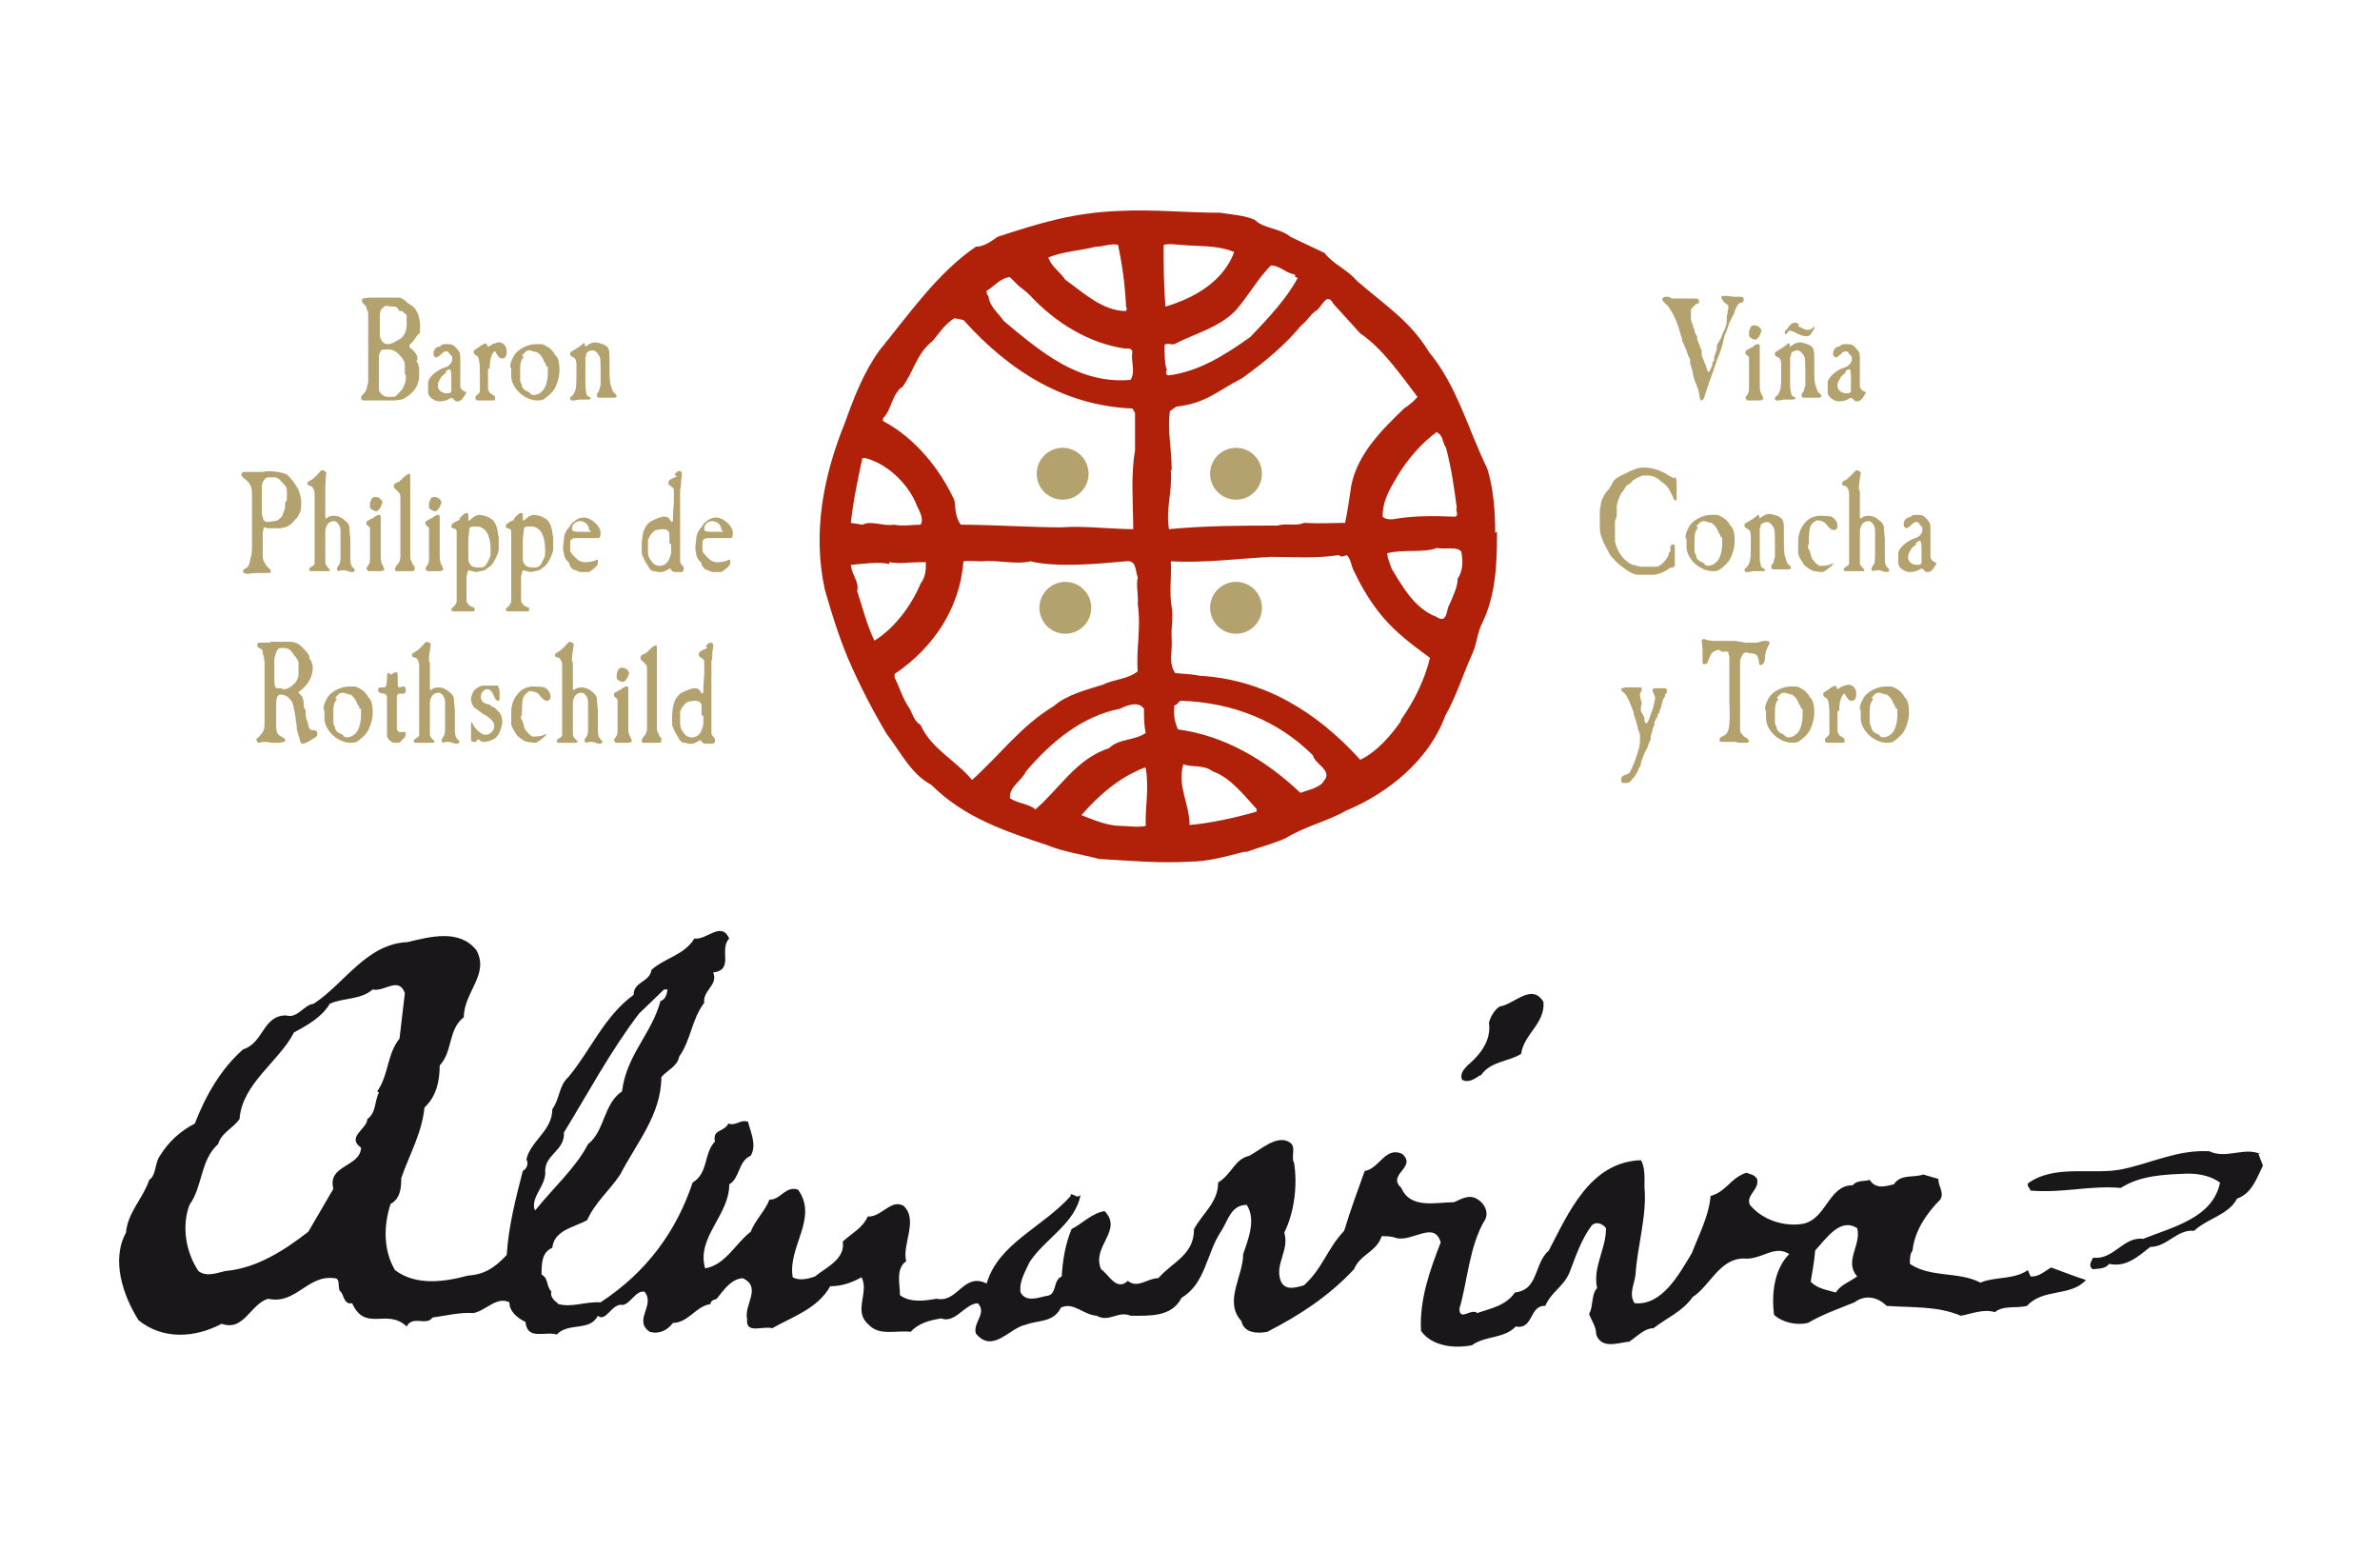
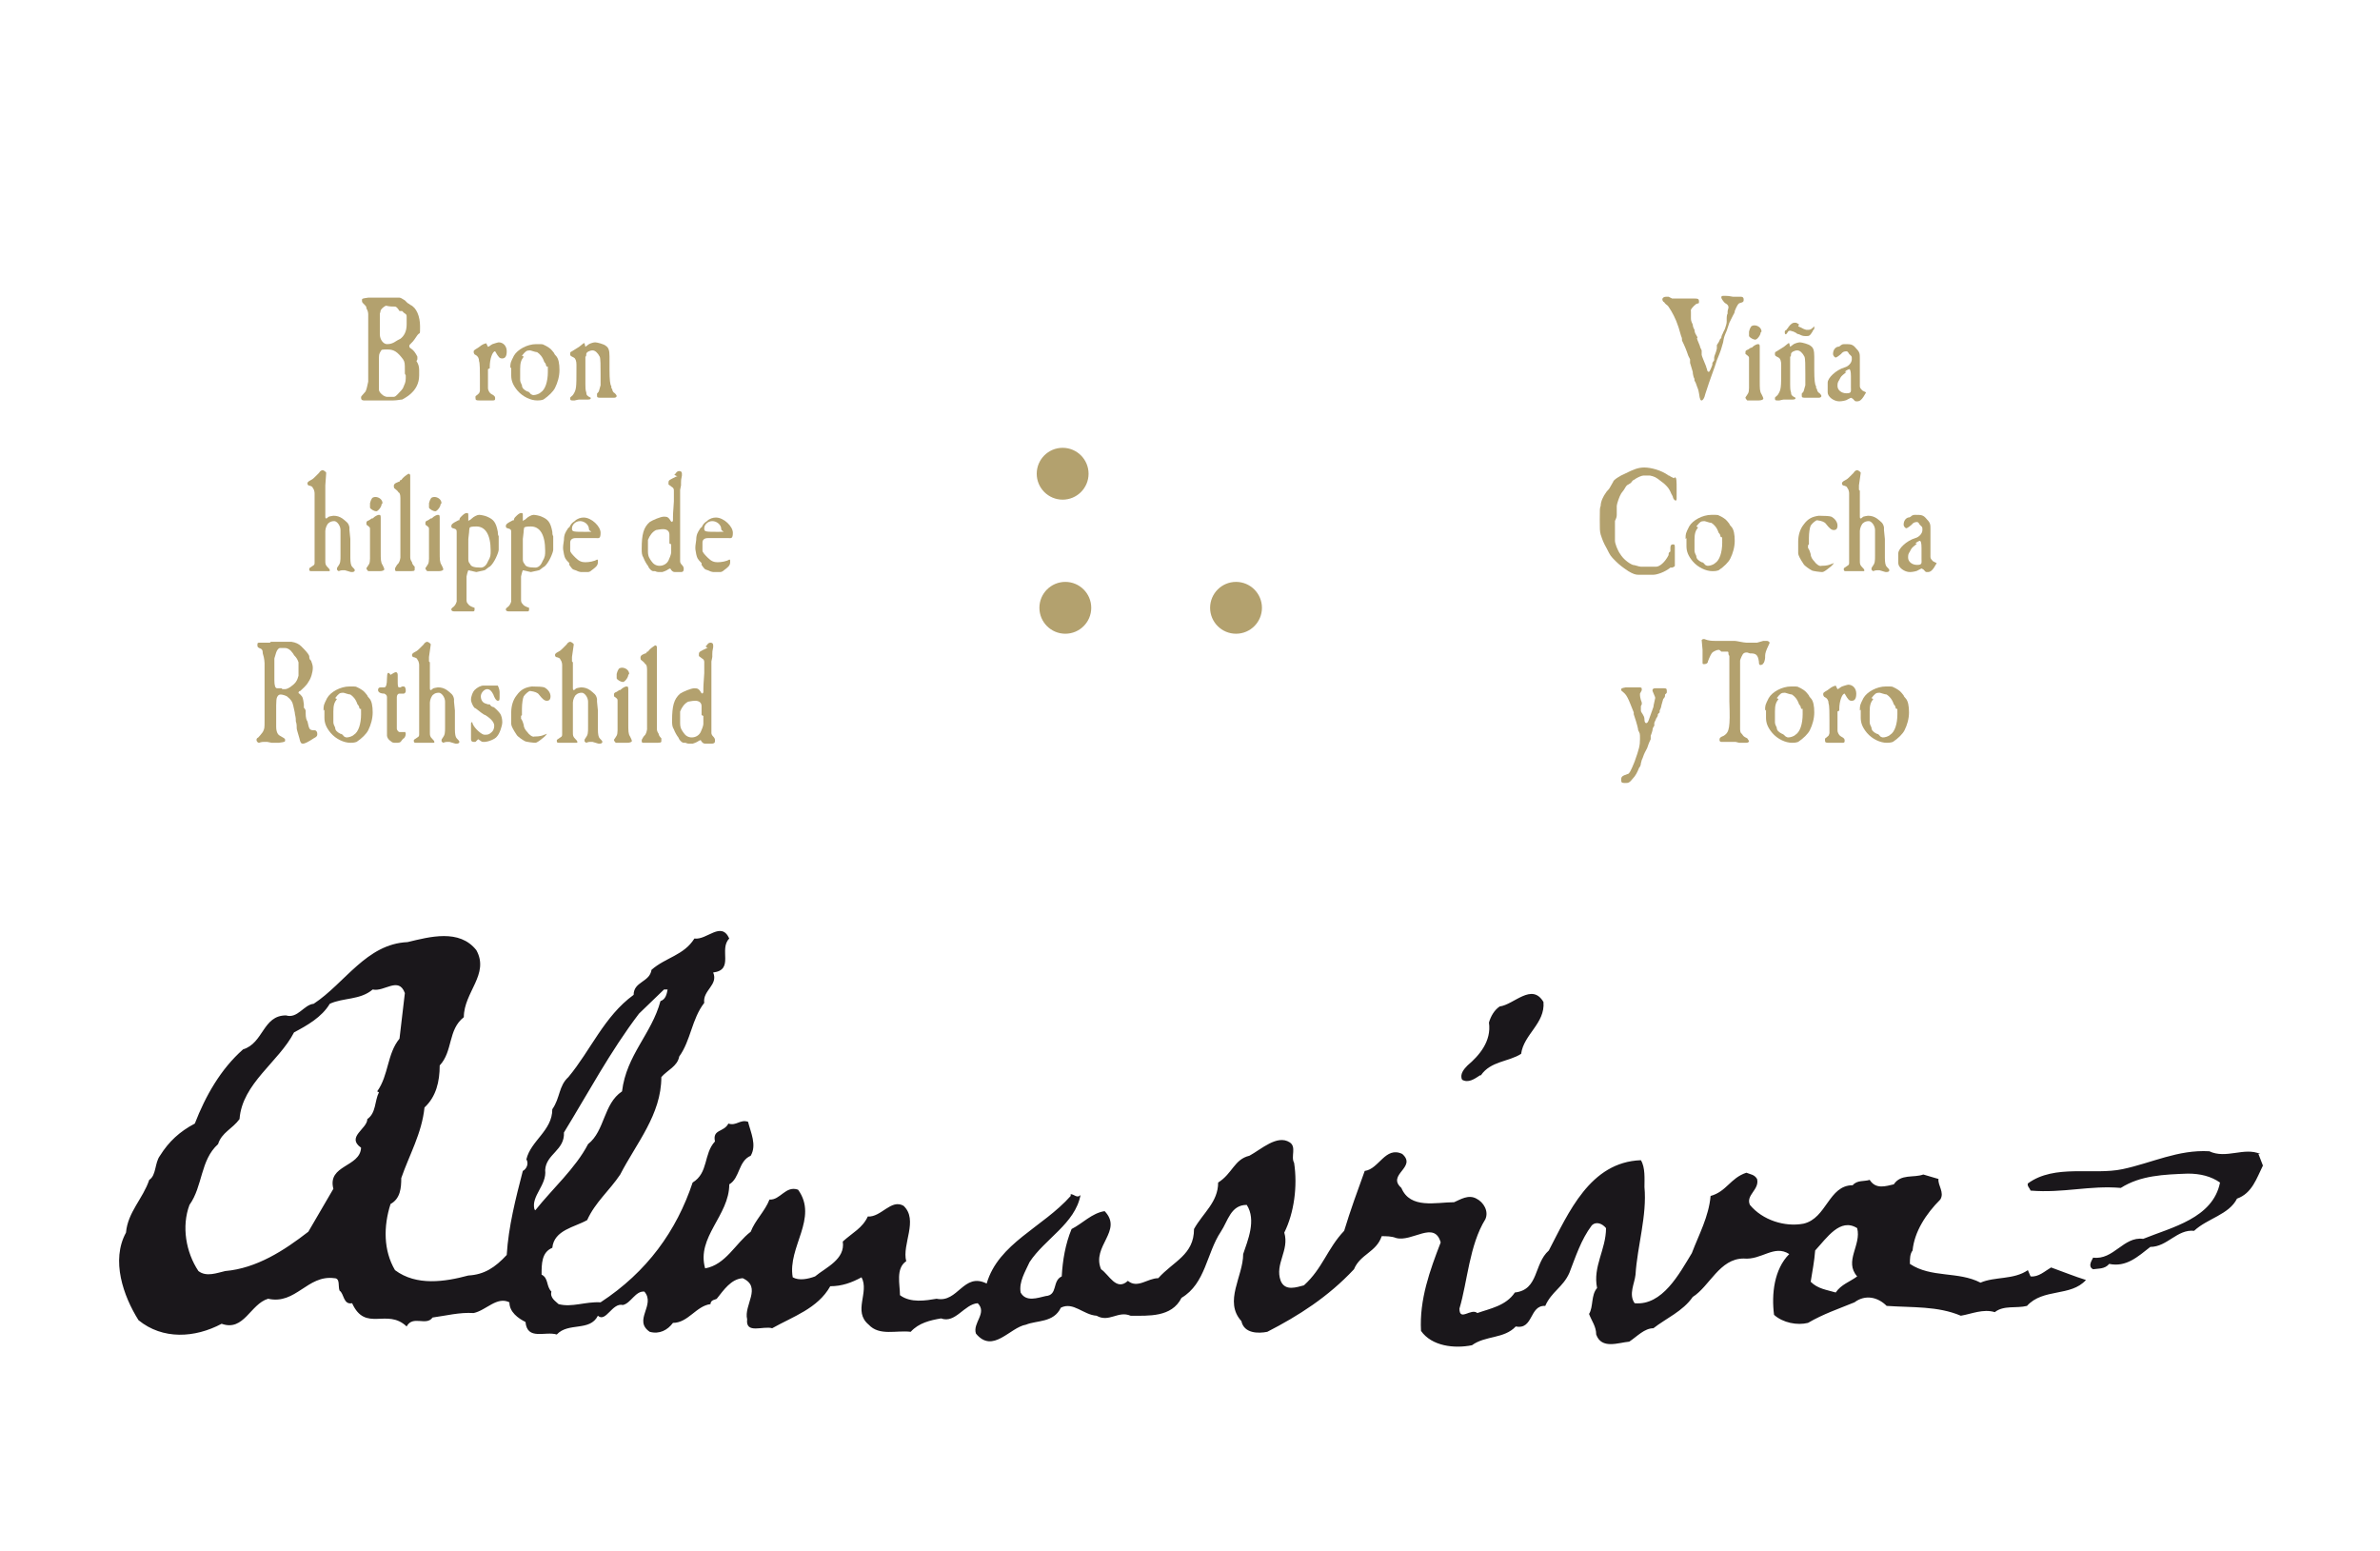
<svg xmlns="http://www.w3.org/2000/svg" version="1.1" viewBox="0 0 266.3 173.5">
  <defs>
    <style>
      .cls-1 {
        fill: #b12009;
      }

      .cls-2 {
        fill: #1a171b;
      }

      .cls-3 {
        fill: #b3a16e;
      }
    </style>
  </defs>
  <g>
    <g id="Capa_1">
      <g>
        <path class="cls-2" d="M226.9,142.1c-1.6,1.1-3.7.7-5.3,1.4-2.5-1.3-5.5-.5-7.9-2.1,0-.6,0-1.1.3-1.5.2-2.1,1.5-4.1,3.1-5.7.5-.8-.3-1.6-.2-2.3l-1.7-.5c-1.1.4-2.5-.1-3.3,1.1-.9.2-2,.6-2.7-.5-.6.2-1.4,0-1.9.6-2.7,0-2.9,3.7-5.5,4.3-2.1.4-4.6-.4-6-2.1-.5-1.1,1.1-1.7.8-2.9-.3-.5-.7-.5-1.2-.7-1.8.6-2.2,2.1-4,2.6-.2,2.3-1.3,4.3-2.1,6.4-1.4,2.3-3.3,5.9-6.4,5.6-.7-1,0-2.2.1-3.2.2-3.2,1.3-6.6,1-9.8,0-.9.1-2.2-.4-3-5.7.2-8.1,5.9-10.3,10.1-1.7,1.5-1.1,4.4-3.8,4.7-1,1.5-2.8,1.8-4.2,2.3-.7-.6-2,1-2-.5.9-3,1.1-7.1,2.9-10,.4-.9-.2-1.9-1-2.3-.9-.5-1.8.1-2.5.4-2,0-4.9.8-5.9-1.6-1.7-1.5,1.8-2.3.1-3.8-1.9-.9-2.6,1.7-4.2,1.9-.8,2.2-1.6,4.4-2.3,6.7-1.9,2-2.4,4.2-4.5,6.1-.8.2-2.1.7-2.6-.5-.7-1.9,1-3.4.4-5.4,1.1-2.2,1.5-5.2,1.1-7.8-.4-.7.3-1.8-.5-2.3-1.4-.9-3.2.8-4.5,1.5-1.7.4-1.9,2-3.5,3,0,2.2-1.7,3.4-2.7,5.2,0,2.9-2.3,3.6-4,5.5-1.2,0-2.3,1.2-3.4.3-1.3,1.2-2.1-.7-3-1.3-1.1-2.6,2.5-4.3.4-6.5-1.4.2-2.5,1.4-3.7,2-.7,1.7-1,3.5-1.1,5.3-1.1.5-.4,2.1-1.8,2.2-.9.2-2.2.7-2.8-.4-.2-1.2.5-2.3,1-3.4,1.7-2.6,5.1-4.3,5.7-7.5-.4.4-.7-.1-1.1-.1v.2c-3.1,3.5-8.1,5.3-9.4,9.8-2.6-1.3-3.2,2.2-5.6,1.7-1.2.2-2.9.5-4.1-.4,0-1.2-.5-3,.7-3.8-.5-1.9,1.4-4.6-.3-6.2-1.4-.8-2.5,1.3-4,1.2-.6,1.3-1.7,1.8-2.8,2.8.3,2-1.9,2.9-3.1,3.9-.8.3-1.8.5-2.5.1-.6-3.4,2.9-6.6.6-9.8-1.4-.5-2,1.2-3.2,1.1-.5,1.3-1.6,2.3-2.1,3.6-1.7,1.3-2.8,3.7-5.1,4.1-1-3.5,2.7-5.9,2.7-9.4,1.2-.7,1-2.6,2.4-3.2.7-1.2,0-2.6-.3-3.8-.9-.3-1.3.5-2.2.2-.5,1-1.8.6-1.5,2-1.3,1.4-.7,3.5-2.5,4.6-1.8,5.4-5.1,10-10.3,13.4-1.7-.1-3.2.6-4.7.2-.3-.3-1-.7-.8-1.4-.6-.6-.3-1.5-1.1-1.9,0-1.2,0-2.5,1.2-3,.2-2,2.5-2.3,3.9-3.1.9-2,2.5-3.3,3.7-5.1,1.8-3.5,4.6-6.7,4.6-10.9.7-.8,1.8-1.2,2-2.3,1.3-1.8,1.4-4.2,2.8-6-.2-1.4,1.6-2,1-3.4,2.4-.3.6-2.6,1.8-3.8-.9-2-2.5.2-3.9,0-1.2,1.9-3.2,2.1-4.8,3.5-.2,1.4-2,1.3-2,2.8-3.3,2.4-4.8,6.2-7.3,9.2-1.1,1-.9,2.3-1.8,3.6,0,2.4-2.4,3.5-2.9,5.6.3.5,0,1.1-.4,1.3-.8,3.1-1.6,6.2-1.8,9.4-1.3,1.4-2.5,2.2-4.3,2.3-2.6.7-5.8,1.2-8.2-.6-1.3-2.2-1.3-4.9-.5-7.4,1.1-.6,1.2-1.8,1.2-2.9.9-2.6,2.3-5,2.6-7.9,1.3-1.2,1.7-2.9,1.7-4.7,1.5-1.6.9-4,2.7-5.4,0-2.8,2.9-4.8,1.4-7.5-1.9-2.4-5.2-1.5-7.7-.9-4.6.2-7,4.6-10.5,6.9-1.1.1-1.8,1.7-3.1,1.3-2.6,0-2.5,3.1-4.8,3.8-2.5,2.2-4.2,5.2-5.4,8.3-1.7.9-2.9,2-3.9,3.6-.6.8-.4,2.2-1.2,2.7-.7,2.1-2.4,3.6-2.6,5.9-1.7,3.1-.3,7.1,1.4,9.8,2.7,2.2,6.3,2,9.3.4,2.5.9,3.2-2.2,5.2-2.8,3.1.7,4.4-2.7,7.4-2.3.7,0,.4.9.6,1.4.5.3.4,1.6,1.4,1.4,1.5,3.3,3.9.5,6.1,2.6.7-1.3,2.2,0,2.9-1,1.5-.2,3-.6,4.6-.5,1.4-.3,2.6-1.9,4-1.2,0,1.1,1,1.8,1.8,2.2.2,2.1,2.2,1,3.5,1.4,1.3-1.4,3.7-.3,4.6-2.1.9.8,1.6-1.5,2.8-1.2.9-.2,1.4-1.6,2.4-1.5,1.3,1.5-1.3,3.2.6,4.5,1.1.3,2-.2,2.6-1,1.7,0,2.6-1.9,4.2-2.1,0-.5.6-.5.7-.6.8-1,1.6-2.2,2.9-2.3,2.2,1,.1,3,.5,4.6-.2,1.7,1.8.7,2.8,1,2.3-1.3,5.1-2.2,6.5-4.7,1.3,0,2.4-.4,3.5-1,.9,1.7-1,3.8.8,5.3,1.2,1.3,3.1.6,4.7.8.9-1,2.2-1.3,3.4-1.5,1.6.6,2.6-1.6,4.1-1.7,1.1,1.1-.6,2.2-.2,3.4,1.9,2.3,3.8-.7,5.6-1,1.2-.5,3.1-.2,3.9-1.9,1.4-.7,2.5.8,4,.9,1.4.8,2.4-.6,3.8,0,2,0,4.6.2,5.7-2,2.7-1.6,2.8-5,4.4-7.4.8-1.2,1.1-3,2.9-3,1.1,1.7.1,4-.4,5.5,0,2.5-2.2,5.3-.2,7.5.3,1.4,1.9,1.4,2.9,1.2,3.5-1.8,6.8-3.9,9.7-7,.7-1.7,2.5-1.9,3.1-3.7.5,0,1.1,0,1.6.2,1.8.5,4.3-2,5,.5-1.2,3.1-2.4,6.4-2.2,9.9,1.2,1.7,3.7,2,5.7,1.6,1.5-1.1,3.6-.7,4.9-2.1,2,.4,1.5-2.4,3.3-2.3.7-1.6,2-2.1,2.7-3.7.7-1.8,1.3-3.7,2.5-5.3.5-.5,1.2-.2,1.6.3,0,2.4-1.5,4.3-1,6.7-.7.8-.4,2.1-.9,2.9.3.8.8,1.4.8,2.3.6,1.7,2.5.9,3.7.8.9-.6,1.7-1.5,2.7-1.5,1.4-1.1,3.3-1.9,4.4-3.5,1.9-1.2,3-4.3,5.7-4.3,2,.2,3.4-1.6,5.1-.5-1.7,1.7-2,4.5-1.7,6.8,1,.9,2.6,1.2,3.8.9,1.7-1,3.5-1.6,5.2-2.3,1.2-.9,2.6-.6,3.6.4,2.9.2,5.7,0,8.3,1.1,1.2-.2,2.5-.8,3.8-.4,1-.8,2.4-.4,3.6-.7,1.8-2,4.9-1,6.6-2.9-1.3-.4-2.5-.9-3.9-1.4-.7.4-1.4,1.1-2.3,1M42.4,122.2c-.5,1-.3,2.3-1.3,3,0,1.1-2.4,2-.7,3.2-.1,2.2-3.8,1.9-3.1,4.6l-2.8,4.8c-2.7,2.1-5.8,4.1-9.3,4.4-.9.2-2.1.7-3,0-1.4-2.1-1.9-5-1-7.4,1.5-2.1,1.2-5,3.2-6.8.4-1.3,1.6-1.7,2.4-2.8.3-4,4.4-6.4,6.1-9.7,1.5-.8,3.1-1.7,4-3.2,1.5-.7,3.4-.4,4.8-1.6,1.3.3,2.9-1.5,3.6.4l-.6,5.1c-1.4,1.7-1.2,4.1-2.5,5.9M59.8,135.3c-.4-1.5,1.4-2.7,1.2-4.4.1-1.8,2.2-2.2,2.1-4.2,2.7-4.4,5.2-9.1,8.4-13.3l2.8-2.7h.4c-.1.5-.2,1.1-.8,1.3-1,3.7-3.8,6-4.3,10.1-2.1,1.4-1.9,4.4-3.8,5.9-1.4,2.7-4,5-5.9,7.4M207.8,142.8c-.8.6-1.8.9-2.4,1.8-1-.3-2-.4-2.8-1.2.2-1.3.4-2.2.5-3.5,1.3-1.4,2.8-3.7,4.7-2.5.5,1.9-1.5,3.7,0,5.4ZM165.7,120.3c1.1-1.6,3.1-1.5,4.5-2.4.3-2.2,2.7-3.4,2.5-5.8-1.3-2.2-3.3.3-4.9.5-.6.4-1,1.1-1.2,1.8.3,2.1-1.1,3.7-2.4,4.8-.4.4-.9,1-.6,1.6.7.4,1.4-.1,2-.5ZM252.9,129.1c-1.8-.8-3.8.6-5.7-.3-3.5-.2-6.4,1.3-9.7,2-3.3.7-7.6-.6-10.6,1.6-.1.3.2.5.3.8,3.7.3,6.6-.6,10.1-.3,2.2-1.4,4.8-1.5,7.5-1.6,1.4,0,2.6.3,3.6,1-.8,4-5.4,5-8.6,6.3-2.2-.3-3.3,2.4-5.6,2.1-.2.4-.6,1,0,1.3.6-.1,1.3,0,1.8-.6,1.9.4,3.2-.8,4.6-1.9,1.9,0,3-2,4.9-1.8,1.5-1.4,3.9-1.8,4.8-3.6,1.7-.6,2.2-2.3,2.9-3.7l-.5-1.3Z" />
        <g>
-           <path class="cls-1" d="M167.3,59.6c0-2.4-.2-5-.9-7.2-2.1-4.3-3.4-9.3-6.5-13-2.1-3.5-5-5.3-8.1-8-1.1-1.3-2.6-1.8-3.6-3.1l-3.8-1.8c-1.2-1-3-.9-4-1.9-1.1-.5-2.6-.6-3.9-.8-3.8,0-7.5-.4-11.3-.2-5.1.2-8.7,1.3-13.6,2.9-.7.5-1.5,1.1-2.4,1.1-4.3,2.9-7.6,7.7-10.8,11.6-1.8,2.5-2.9,5.4-3.9,8.2-2.4,5.9-3.6,12.3-2.2,18.6.8,2.8,1.6,5.3,2.6,7.7,1.3,3,2.7,5.7,4.3,8.4,1.5,1.9,2.7,4.5,5,5.7,3.7,3.7,8.3,5.2,13.1,6.8,1.7.7,3.8,1,5.7,1.5,3.5.2,6.7.5,10.1.3,2.1,0,4.1-.6,6.1-1.1h.3c1.4-.5,2.9-.9,4.3-1.5,2.3-1.4,4.7-1.9,6.8-3.1,4.8-2,9.3-5.7,11.1-10.6,1.3-2.3,2-4.7,3.1-7.1.5-1.2.5-2.3,1.1-3.4,1.5-3.2,1.6-6.6,1.6-10.1M160.8,48.4c.7.3.6,1.2,1,1.7.6,2.3.9,4.4,1.2,6.7-.2.2.4,1.1-.4,1-2.2-.1-4.6-.1-6.8.3-.4,0-.8,0-1.1-.3,0-1.8.8-3.1,1.7-4.6,1-1.7,2.7-3.7,4.4-4.9M122.7,27.6c.7,0,1.7-.4,2.4-.2.5,2.4.8,4.6.9,7,.2.1,0,.2,0,.4-2.6,0-4.7-2-6.8-3.5-.6-.9-1.6-1.5-1.9-2.5,1.8-.7,3.3-.7,5.3-1.2M110.3,32.6c.9-.5,1.6-1.5,2.7-1.6l1,1c.4.3.8.6,1.3,1.1,2.8,3,6.5,5.3,10.6,5.9.2,0,.8-.1.8.4-.2,1.1.4,2.1-.2,3.1-5.8.5-10-3.1-14.2-6.6-.6-.9-1.6-1.6-1.7-2.8-.2-.1-.2-.3-.2-.5M100.9,43.4c1.4-1.9,1.6-3.8,3.5-5.3.8-1,1.4-1.9,2.4-2.5l1,.2c5.2,5.8,11.4,9.6,18.9,9.9l.3.5v4.2c-.5,2.8-.2,6-.2,8.8-2.5,0-5.5-.4-8.1-.2-3.1,0-7.8-.3-11.2-.3-.6-.8-.6-1.8-.7-2.7-1.6-3.5-4.4-7-8-8.9v-.3c1-1,.9-2.5,2.1-3.5M96.6,51.3c.2-.1.2-.1.4,0,2.5.7,4.8,3.1,5.6,5.3.3.6.8,1.5.4,2.1-1,0-1.8.2-3,0-1.2.2-2.5-.5-3.5,0l-1.3-.2c.3-2.7.8-4.9,1.3-7.3M97.9,71.8c-.9-1.8-1.4-3.9-2-5.7.3-.9-.6-1.8-.7-2.9,1.3-.1,3-.4,4.3-.1v-.2c1.4.2,2.1,0,3.4,0h.7c0,.8,0,1.6-.6,2.4h0c-1,2.4-2.9,5-5.2,6.4M108.8,87.3c-1.8-2.2-4.6-3.5-5.8-6.2-.7-.4-.9-1.2-1.2-1.8-.8-1.1-1.1-2.3-1.7-3.5v-.4c4.3-2.9,7.3-7.3,7.7-12.6.6-.1,1.4,0,2.1,0,1.5-.2,3.7.4,5.4,0,2.9.7,7.4.3,10.6,0,1.3-.2,1.1,1,1.4,1.8-.2,1,.1,2,0,3,.4,2.6-.2,5.1,0,7.5-1.1.9-2.7.9-3.9,1.5-1.9.6-4,1.1-5.5,2.4-3.8,2.3-6,5.5-9.3,8.4M115.8,90.5c-.8-.6-1.9-.6-2.8-1.2-.1-1.3,1.3-1.9,1.8-3,2.8-3.3,6.3-6.2,10.5-7,.8-.4,2.1-.9,2.7,0,0,.9,0,1.9.2,2.7-1.3.9-3,.6-4.1,1.7-3.7,1.2-5.5,4.5-8.3,6.9M128.2,92.4c-.9.2-2,0-2.8,0-1.5,0-3.1-.7-4.4-1.2,1.9-2.2,4.2-4.2,7-5.3h.2c.4,2.5-.1,4.4,0,6.6M130.2,27.4c.8-.2,1.4,0,2,0,2.1.2,4,0,5.9.8-1.2,3.2-4.3,5.1-7.7,6.1-.2-2.6-.2-4.6-.2-7M130.5,41.3c-.2-.9-.2-1.8-.2-2.7.3-.3.7,0,1.1-.1,2.3-1.2,4.9-1.8,6.8-3.7,1.5-1.7,2.5-3.6,4-5.1,1,0,1.6.8,2.6,1l.2.2c0,0-.1,0-.2,0l.4.2c-1.3,2.4-3.3,4.5-5.3,6.6-2.8,2-5.8,3.9-9.2,4.3-.5-.2,0-.6-.2-.9M131.1,52.6c0-2.5-.5-4.4-.2-6.6l.7-.5c3.4-.4,4.5-1.7,7.4-3.2,2.5-1.8,4.8-3.7,6.6-5.9.7-.5.9-1.1,1.6-1.6.7-.3,1.2-2.3,2-.8l3,3.3c2.5,1.7,4.5,4.6,6.4,7.1-.4.5-.9.9-1.5,1.3-2.5,2.4-5.2,5.1-5.9,8.6-.2,1.2-.4,2.9-.7,4.2-1.3,0-2.8.1-4.6,0-.9.4-2.1,0-2.9.3-3.9,0-7.9,0-12.2.4-.4-2.2.4-4.2.2-6.6M140.6,90.8c-2.4.7-5.2,1.3-7.5,1.5,0-2.4-1.4-4.3-.7-6.8,1.1.4,2.2,0,3.3.8,2,.7,3.5,2.7,4.9,4.2v.2M148.1,87.4c-.2.4-.7.6-1.1.8l-1.5.5c-3.9-3.7-8.5-6.4-13.7-7.1-.4-.9-.5-1.7-.4-2.7.4,0,.4-.5.8-.5,5.7.2,10.8,2.2,14.7,6.1.2,1,2.3,1.7,1.2,2.9M156.8,80.6c-1.1,1.6-2.7,3.5-4.6,4.4-4.9-5.4-10.8-9-18-9.4-.9-.2-1.8-.2-2.7-.3-.8-1.1-.3-2.4-.4-3.8-.1-1.2.2-2.4,0-3.6-.3-1.8,0-3.1-.1-5.1,3.7.2,7.5-.3,11.2-.5,2.4,0,5.1.2,7.6-.2.3.3.6.1.9,0,.5.5.5,1.4.9,2,.8,1.7,1.9,3.5,3.1,4.9,1.5,1.8,3.4,3.2,5.3,4.6-.6,2.5-1.8,4.9-3.3,7M163.1,64.7c0,1-.5,1.9-.9,2.9-.4.5-.2,2.3-1.5,1.4-2.4-.9-3.8-3.4-5-5.4-.2-.6-.4-1-.5-1.7,1.9-.5,4,0,5.6-.6.8.2,2.2-.2,2.7.4.2,1,.2,2-.3,2.9Z" />
          <path class="cls-3" d="M116,53c0-1.6,1.3-2.9,2.9-2.9s2.9,1.3,2.9,2.9-1.3,2.9-2.9,2.9-2.9-1.3-2.9-2.9Z" />
-           <path class="cls-3" d="M135.4,53c0-1.6,1.3-2.9,2.9-2.9s2.9,1.3,2.9,2.9-1.3,2.9-2.9,2.9-2.9-1.3-2.9-2.9Z" />
          <path class="cls-3" d="M116.3,68c0-1.6,1.3-2.9,2.9-2.9s2.9,1.3,2.9,2.9-1.3,2.9-2.9,2.9-2.9-1.3-2.9-2.9Z" />
          <path class="cls-3" d="M135.4,68c0-1.6,1.3-2.9,2.9-2.9s2.9,1.3,2.9,2.9-1.3,2.9-2.9,2.9-2.9-1.3-2.9-2.9Z" />
          <g>
            <path class="cls-3" d="M46.6,40.4c.2.3.3.6.3,1v.6c0,.9-.4,1.6-1,2.1-.2.2-.7.5-.9.6-.2,0-.6.1-1,.1h-1.8s-.4,0-.4,0h-.2s-.2,0-.2,0c0,0-.1,0-.2,0-.2,0-.4,0-.5,0-.2,0-.3-.1-.3-.3s0-.1.5-.7c.1-.2.2-.6.3-1.1,0-1.3,0-2.2,0-5.5v-.4c0,0,0-.1,0-.1q0-.6,0-.7c0,0,0-.7,0-.8,0-.1,0-.4-.2-.7,0-.2,0-.2-.4-.6-.1-.1-.1-.2-.1-.3,0-.2,0-.2.7-.3h.4c0,0,.1,0,.2,0,.3,0,.5,0,.6,0,.3,0,.7,0,1.2,0s.8,0,1.1,0c.1,0,.3.1.6.3t.3.3c0,0,.2.1.3.2.7.3,1.1,1.3,1.1,2.4s0,.6-.3,1q-.4.6-.5.7c-.4.4-.4.4-.4.5s0,.2.2.3c.3.2.5.5.7.9v.3ZM45.3,41.8c0-.2,0-.3,0-.4,0-.7,0-.9-.2-1.2-.6-.8-1-1.1-1.7-1.1s-.7,0-.8.2c-.2.3-.2.4-.2,1v.8s0,.2,0,.2v.2c0,0,0,.1,0,.2v1.8c0,.2,0,.3.3.6.2.2.5.3.6.3.2,0,.4,0,.6,0,.3,0,.3,0,.6-.3q.5-.5.6-.7c.2-.5.3-.6.3-1.1v-.3ZM44.7,34.8h0q-.3-.5-.5-.5c-.3,0-.6,0-1-.1-.1,0-.5.3-.6.5,0,.1-.1.4-.1.4,0,.3,0,.5,0,.8,0,0,0,0,0,.1,0,.3,0,.4,0,.9q0,.5,0,.5c0,.6.4,1.1.8,1.1s.6-.1.8-.2c.3-.2.5-.3.7-.4.4-.3.7-.8.7-1.6s0-.4,0-.8c0-.3,0-.3-.3-.5l-.2-.2Z" />
-             <path class="cls-3" d="M51.5,42.3c0,.6,0,.9,0,.9,0,.2.1.3.3.5q0,0,.4.2s0,0,0,0,0,0-.3.5c-.2.3-.4.5-.7.5s-.2,0-.5-.3c0,0-.2-.1-.2-.1s0,0-.4.2c-.1.1-.6.2-.9.2-.6,0-1.3-.5-1.3-1v-.2c0-.2,0-.3,0-.3s0,0,0-.1v-.5c0-.5.9-1.4,1.9-1.7.4-.1.8-.5.8-.9s0-.3-.3-.6c-.1-.2-.2-.3-.3-.3q-.4,0-.6.3c-.1.1-.5.4-.6.4-.1,0-.3-.2-.3-.4,0-.4.2-.7.5-.8.2,0,.3-.1.4-.2.2-.1.2-.1.4-.1.7,0,.9,0,1.3.5.4.4.4.6.4,1.1v2.2ZM50,41.6c0,0,0,0-.1.1-.5.4-.5.4-.7.8-.2.3-.2.4-.2.7,0,.4.4.8,1,.8s.5-.2.5-.7q0,0,0-.4c0,0,0-.3,0-.6,0-.1,0-.2,0-.2q0-.8-.2-.8c0,0-.3.1-.5.3Z" />
            <path class="cls-3" d="M54.6,41.3c0,.2,0,.4,0,.6q0,.5,0,.6c0,.1,0,.3,0,.5v.4c0,.3.2.6.4.7.4.2.4.3.4.5s-.1.2-.3.2-.1,0-.8,0c-.5,0-.6,0-.6,0-.4,0-.5,0-.5-.3s0-.1.4-.5c0,0,.1-.2.1-.3v-.4s0-1,0-1c0-.7,0-1.7-.1-1.9q0-.5-.4-.7c-.1,0-.2-.2-.2-.3,0-.2,0-.2.5-.5.4-.3.4-.3.6-.4q0,0,.3-.1l.2.4c.1,0,.3-.2.5-.3,0,0,.6-.2.7-.2.5,0,.9.4.9,1s-.2.8-.5.8-.4-.1-.8-.8c0,0,0,0,0,0-.3,0-.6.9-.6,1.7v.2Z" />
            <path class="cls-3" d="M57.1,41.2c0-.6,0-.6.4-1.4.4-.7,1.5-1.3,2.5-1.3s.6,0,1.1.2c.5.3.5.3.9.8,0,0,0,.1.2.3.3.3.4.9.4,1.6s-.2,1.4-.5,2c-.2.4-.7.9-1.3,1.3-.3.1-.5.1-.7.1-.7,0-1.6-.4-2.2-1.1-.5-.6-.7-1.1-.7-1.7v-.9ZM58.6,39.9c-.3.4-.4.7-.4,1.4s0,.9,0,1.2c0,.2.1.4.2.6,0,.3.2.5.6.7.2,0,.3.2.4.3.2.1.2.1.3.1.2,0,.6-.1.8-.3.5-.3.8-1.2.8-2.3s0-.3-.2-.7q0-.2-.2-.4c-.2-.6-.5-.9-.8-1.1-.2,0-.7-.2-.8-.2-.4,0-.5.1-.9.6Z" />
            <path class="cls-3" d="M67.2,42.6s0,0,0-.1c0-.2,0-.3,0-.6,0-1,0-1.8-.1-2-.2-.4-.5-.7-.8-.7s-.7.2-.7.4c0,.1,0,.3-.1.3,0,.1,0,.2,0,.2v.5c0,.1,0,.2,0,.3s0,0,0,.2v.2s0,.4,0,.4c0,0,0,.1,0,.1q0,.6,0,.7v.2c0,.1,0,.2,0,.3,0,.2,0,.7.1.9,0,.3.1.4.5.6,0,0,0,0,0,0,0,.1,0,.2-.3.2s-.2,0-.5,0h-.5c0,0,0,0,0,0q-.1,0-.5.1s0,0-.2,0c-.2,0-.3,0-.3-.2s0-.1.3-.4c.4-.6.4-.8.4-2.9v-.3s0-.2,0-.2c0-.4-.1-.7-.3-.8-.4-.2-.4-.2-.4-.4s0-.2.2-.3c.3-.2.5-.3.8-.5l.5-.4s0,0,.1,0q0,0,.1.4s0,0,0,0t.4-.3c.2-.1.5-.2.7-.2s1,.2,1.2.4c.3.2.4.5.4,1.2,0,.2,0,.9,0,1s0,0,0,.5q0,1.6.2,1.8c0,.2,0,.3.1.3,0,.2.1.4.3.5.2.2.2.3.2.3,0,.1-.1.2-.3.2s-.1,0-.2,0c-.2,0-.3,0-.4,0s-.2,0-.5,0c0,0-.1,0-.1,0-.7,0-.7,0-.7-.3s0-.1.2-.4c0,0,.2-.7.2-.7v-.8Z" />
-             <path class="cls-3" d="M29.7,59c-.2,0-.2,0-.3.6,0,0,0,.2,0,.3,0,.2,0,.5,0,.8,0,0,0,.2,0,.3,0,.1,0,.3,0,.5s0,.1,0,.8c0,.5.4,1,.7,1.3.2.1.2.2.2.3s0,.2-.2.2-.2,0-.2,0c-.2,0-.8,0-1.1,0-.6,0-.9.1-1,.1-.4,0-.6-.1-.6-.3s0-.1.4-.4c.2-.1.3-.3.4-.9.2-.7.2-.9.2-2.1s0-.2,0-.8c0,0,0-.3,0-.6v-2.5q0-.2,0-.5v-.4c0-.5,0-1-.1-1.2-.2-.5-.3-.6-.8-1-.1,0-.3-.3-.3-.4s.1-.3.3-.3,0,0,.2,0c0,0,.1,0,.1,0,0,0,.2,0,.3,0,.1,0,.2,0,.2,0,.5,0,.7,0,.8,0,0,0,.1,0,.1,0,0,0,.2,0,.4,0,.6-.2,2.2,0,2.7.3.4.3,1,1.1,1.3,1.7.2.6.3.9.3,1.3,0,.8,0,1.1-.3,1.5,0,.2-.2.3-.7.9-.2.2-.5.4-.8.5-.1,0-.3,0-.4.1q-.2,0-.5,0t-.7,0h-.4ZM30.3,53.4h-.3c-.3,0-.7.5-.7,1s0,0,0,.4h0c0,.2,0,.3,0,.4,0,.2,0,.3,0,.4v.5c0,.2,0,.2,0,.3v.3c0,.1,0,.2,0,.2s0,.1,0,.3v.3c.1.5.2.7.3.8,0,0,.2.1.3.1.3,0,.6-.1.8-.1.3,0,.6-.2.9-.6h0c0-.1.1-.3.1-.3,0-.1.1-.2.2-.6v-.6c.2-.2.2-.2.2-.3s0-.2,0-.4v-.2s0-.5,0-.5c0-.2-.2-.5-.3-.6l-.3-.3c-.3-.4-.4-.4-.7-.5h-.4Z" />
            <path class="cls-3" d="M36.4,54.9v.9s0,.3,0,.3v.5s0,.1,0,.1c0,.2,0,.4,0,.9,0,0,0,.1,0,.2,0,.1,0,.2.1.2s0,0,.3-.2c0,0,.4-.1.5-.1.4,0,.7.1,1,.3.5.4.7.5.8,1q0,.2,0,.3t.1,1v.2s0,.3,0,.3h0v.2c0,.1,0,.2,0,.3s0,.1,0,.3v.8q0,.8.2,1c.2.2.3.3.3.4s-.1.2-.3.2-.1,0-.8-.2c0,0,0,0-.2,0s0,0-.1,0c-.2,0-.4.1-.4.1,0,0-.2-.1-.2-.2s0-.2.1-.3c.3-.4.3-.6.3-1.3v-.4c0-.2,0-.5,0-.7s0-.2,0-.5c0-.1,0-.6,0-.8h0c0-.3,0-.4,0-.4,0-.5-.4-1-.7-1s-.5.1-.6.2c-.2.1-.4.6-.4.9,0,.7,0,1.3,0,1.5q0,.5,0,.5c0,.2,0,.4,0,.7,0,0,0,0,0,0q0,.5,0,.6c0,.4,0,.5.3.8.1.1.2.2.2.3s0,.1-.2.1-.1,0-.6,0c0,0-.5,0-.7,0q-.4,0-.5,0c-.2,0-.3,0-.3-.2s0-.1.4-.4c.2-.1.2-.2.2-.4,0,0,0-.1,0-.3,0-.1,0-.2,0-.4v-1.2c0-.4,0-1.4,0-1.8,0-.5,0-.7,0-1.4q0-.3,0-1v-.5c0-.1,0-.2,0-.2q0-.3,0-.4h0c0-.3,0-.5,0-.5,0,0,0-.4-.2-.6q0-.2-.5-.3c0,0-.1-.1-.1-.2s0-.2.4-.4c.2-.1.3-.2.5-.4l.2-.2c0,0,.1-.1.2-.2.1-.2.3-.3.4-.3s.4.2.4.3q-.1,1.3-.1,1.4v.5Z" />
            <path class="cls-3" d="M41.7,63.9c-.3,0-.5,0-.5,0,0,0-.2-.2-.2-.3s0,0,.3-.5q.1-.2.1-.6t0-.5c0-.1,0-.7,0-1.3s0,0,0-.6h0c0-.1,0-.3,0-.3v-.2c0-.2,0-.3,0-.4,0-.2,0-.2-.4-.5,0,0,0,0,0-.2,0-.1,0-.2.3-.3l.3-.2h.1c.3-.3.6-.4.7-.4.2,0,.2.1.2.4s0,.1,0,.6q0,.2,0,.4c0,.7,0,.9,0,1.2,0,.1,0,.2,0,.2,0,.3,0,.7,0,1.3,0,.9,0,1.2.2,1.5.1.2.2.4.2.5s-.2.2-.5.2,0,0-.4,0c0,0-.2,0-.3,0h0ZM42.7,56.4c0,.3-.4.8-.6.8s-.6-.2-.7-.4c0,0,0-.1,0-.5,0,0,.1-.4.2-.5,0-.1.2-.2.4-.2.4,0,.8.3.8.7Z" />
            <path class="cls-3" d="M45.9,54s0,.1,0,.2v.5s0,.5,0,.5h0c0,.1,0,.9,0,.9q0,.2,0,.7c0,.2,0,.9,0,1q0,.4,0,.4h0c0,0,0,.6,0,.6v.5c0,0,0,1,0,1.2s0,0,0,.4v.2q0,.1,0,.5c0,.1,0,.3,0,.6,0,.3,0,.4.2.7q0,.2.3.5s0,.1,0,.3c0,.2-.1.2-.8.2h-.2c-.1,0-.3,0-.4,0h0s0,0,0,0c0,0-.2,0-.2,0h0c-.2,0-.4,0-.4,0-.1,0-.2,0-.2-.2s0-.1.1-.3c.1-.2.2-.3.3-.4q0,0,.1-.2c0,0,.1-.3.1-.4v-.5c0,0,0-.3,0-.8q0-.7,0-1.2v-.3s0-.1,0-.1c0,0,0,0,0-.1,0-.5,0-.7,0-.8h0c0,0,0-.4,0-.4v-1s0-.9,0-.9q0-.3,0-.6c0-.4-.1-.6-.2-.6q-.1-.2-.5-.5c-.1-.4,0-.5.5-.7.1,0,.1,0,.2-.2h.1c.2-.3.5-.5.8-.7,0,0,0,0,0,0,0,0,.2,0,.2.2s0,.2,0,.2c0,0,0,.1,0,.1v.5Z" />
            <path class="cls-3" d="M48.3,63.9c-.3,0-.5,0-.5,0,0,0-.2-.2-.2-.3s0,0,.3-.5q.1-.2.1-.6t0-.5c0-.1,0-.7,0-1.3s0,0,0-.6h0c0-.1,0-.3,0-.3v-.2c0-.2,0-.3,0-.4,0-.2,0-.2-.4-.5,0,0,0,0,0-.2,0-.1,0-.2.3-.3l.3-.2h.1c.3-.3.6-.4.7-.4.2,0,.2.1.2.4s0,.1,0,.6q0,.2,0,.4c0,.7,0,.9,0,1.2,0,.1,0,.2,0,.2,0,.3,0,.7,0,1.3,0,.9,0,1.2.2,1.5.1.2.2.4.2.5s-.2.2-.5.2,0,0-.4,0c0,0-.2,0-.3,0h0ZM49.3,56.4c0,.3-.4.8-.6.8s-.6-.2-.7-.4c0,0,0-.1,0-.5,0,0,.1-.4.2-.5,0-.1.2-.2.4-.2.4,0,.8.3.8.7Z" />
            <path class="cls-3" d="M52.5,58.2c0,0,.1,0,.3-.2.2-.2.6-.4.8-.4s.7.1.9.2c.7.3,1,.6,1.2,1.7,0,.2,0,.3.1.5,0,0,0,1.2,0,1.5s-.5,1.5-1,1.9c-.1,0-.5.4-.6.4q0,0-.9.2l-.9-.2c0,0-.1.2-.2.7v.3s0,.6,0,.6v1.6c0,.3,0,.4.2.6q.1.2.7.4c0,0,0,0,0,.2s-.1.2-.2.2-.1,0-.2,0c0,0-.2,0-.2,0q-.1,0-.6,0h0q0,0-.3,0h-.4s0,0-.2,0h-.2c-.2,0-.3-.1-.3-.2s0-.1.1-.2c.3-.2.4-.4.5-.7,0,0,0-.6,0-.7,0-.3,0-.7,0-1.1h0q0-.4,0-.9t0-.4v-.7s0-.3,0-.3c0,0,0-.1,0-.2,0-.1,0-.2,0-.3v-1c0,0,0-.4,0-.4,0-.5,0-1.3,0-1.7,0-.3,0-.4-.4-.5-.1,0-.2-.1-.2-.2,0-.2,0-.3.8-.7h.1c0-.2.1-.3.2-.4.2-.2.4-.4.6-.4s.2,0,.2.3,0,.3,0,.4c0,0,0,.1,0,.2h0ZM52.4,60.6v1.3c0,.2,0,.4,0,.6s0,.4.2.6c.1.3.5.4,1.2.4.3,0,.6-.2.8-.7.3-.5.3-.7.3-1.2,0-1.8-.6-2.7-1.6-2.7s-.7.2-.8.4c0,0,0,.3-.1,1v.4Z" />
            <path class="cls-3" d="M58.6,58.2c0,0,.1,0,.3-.2.2-.2.6-.4.8-.4s.7.1.9.2c.7.3,1,.6,1.2,1.7,0,.2,0,.3.1.5,0,0,0,1.2,0,1.5s-.5,1.5-1,1.9c-.1,0-.5.4-.6.4q0,0-.9.2l-.9-.2c0,0-.1.2-.2.7v.3s0,.6,0,.6v1.6c0,.3,0,.4.2.6q.1.2.7.4c0,0,0,0,0,.2s-.1.2-.2.2-.1,0-.2,0c0,0-.2,0-.2,0q-.1,0-.6,0h0q0,0-.3,0h-.4s0,0-.2,0h-.2c-.2,0-.3-.1-.3-.2s0-.1.1-.2c.3-.2.4-.4.5-.7,0,0,0-.6,0-.7,0-.3,0-.7,0-1.1h0q0-.4,0-.9t0-.4v-.7s0-.3,0-.3c0,0,0-.1,0-.2,0-.1,0-.2,0-.3v-1c0,0,0-.4,0-.4,0-.5,0-1.3,0-1.7,0-.3,0-.4-.4-.5-.1,0-.2-.1-.2-.2,0-.2,0-.3.8-.7h.1c0-.2.1-.3.2-.4.2-.2.4-.4.6-.4s.2,0,.2.3,0,.3,0,.4c0,0,0,.1,0,.2h0ZM58.5,60.6v1.3c0,.2,0,.4,0,.6s0,.4.2.6c.1.3.5.4,1.2.4.3,0,.6-.2.8-.7.3-.5.3-.7.3-1.2,0-1.8-.6-2.7-1.6-2.7s-.7.2-.8.4c0,0,0,.3-.1,1v.4Z" />
            <path class="cls-3" d="M66.9,62.9c0,.4-.3.6-.7.9-.2.2-.4.2-.4.2-.7,0-.7,0-.7,0-.1,0-.3,0-.7-.2-.4-.1-.4-.2-.7-.6v-.2c-.5-.5-.5-.6-.6-1-.1-.5-.1-.6-.1-.7s0-.3.1-.9c0-.6.2-.9.4-1.2,0,0,.1-.2.2-.2.2-.4.3-.5.6-.7.3-.3.7-.4,1-.4.9,0,1.9,1,1.9,1.7s-.2.6-.5.6,0,0-.2,0c0,0-.1,0-.2,0s-.1,0-.2,0c-.1,0-.6,0-.9,0s-.2,0-.3,0c-.3,0-.5,0-.5,0-.4,0-.6.2-.6.5s0,.8,0,.9c0,.2.3.5.6.8.4.4.7.5,1.1.5s1-.1,1.3-.3c0,0,0,0,0,0,0,0,.1,0,.1.1s0,.1,0,.2v.2ZM64,59.2c0,.3.3.3,1.5.3s.4,0,.4-.3c0-.5-.5-.9-1-.9s-.9.4-.9.8Z" />
            <path class="cls-3" d="M75.4,53.1h.1c.2-.3.3-.4.5-.4s.3.1.3.3,0,.2,0,.2c-.1.5-.1.5-.1.8v.3s-.1.5-.1.5h0c0,.3,0,.5,0,.8,0,.2,0,.4,0,.6v3.4c0,0,0,1.9,0,1.9v.9c0,.2,0,.3,0,.4q0,.2.2.4t.2.4s0,0,0,.1c0,.2-.1.3-.3.3s-.2,0-.4,0c0,0,0,0,0,0s0,0-.1,0c0,0-.1,0-.2,0q-.3,0-.5-.4s0,0,0,0-.1,0-.4.2c-.2.1-.2.1-.5.2q0,0-.4,0c0,0-.2,0-.4-.1,0,0-.1,0-.2,0-.2,0-.5-.3-.6-.6-.1-.1-.4-.6-.5-.9-.2-.3-.2-.6-.2-1,0-1.6.2-2.4.9-3,.3-.2,1.2-.6,1.6-.6s.5.1.7.4c0,.1.2.2.2.2s.1-.1.1-.2,0-.1,0-.2c0-.1,0-.2,0-.2,0-.5.1-1.4.1-1.7s0-1.1,0-1.2c0-.1,0-.3-.2-.4t-.4-.3s0-.1,0-.2c0-.3.1-.3.9-.7h.1ZM74.9,60.8s0,0,0,0c0-.2,0-.3,0-.3,0-.3,0-.6,0-.7,0-.4-.3-.6-.7-.6s-.7.1-.8.1c-.4.2-.7.6-.9,1.1,0,.1,0,.7,0,1.3s.2.8.4,1.1c.2.3.5.5.9.5s.8-.2,1-.6c.1-.2.3-.7.3-.9v-.9Z" />
            <path class="cls-3" d="M81.7,62.9c0,.4-.3.6-.7.9-.2.2-.4.2-.4.2-.7,0-.7,0-.7,0-.1,0-.3,0-.7-.2-.4-.1-.4-.2-.7-.6v-.2c-.5-.5-.5-.6-.6-1-.1-.5-.1-.6-.1-.7s0-.3.1-.9c0-.6.2-.9.4-1.2,0,0,.1-.2.2-.2.2-.4.3-.5.6-.7.3-.3.7-.4,1-.4.9,0,1.9,1,1.9,1.7s-.2.6-.5.6,0,0-.2,0c0,0-.1,0-.2,0s-.1,0-.2,0c-.1,0-.6,0-.9,0s-.2,0-.3,0c-.3,0-.5,0-.5,0-.4,0-.6.2-.6.5s0,.8,0,.9c0,.2.3.5.6.8.4.4.7.5,1.1.5s1-.1,1.3-.3c0,0,0,0,0,0,0,0,.1,0,.1.1s0,.1,0,.2v.2ZM78.8,59.2c0,.3.3.3,1.5.3s.4,0,.4-.3c0-.5-.5-.9-1-.9s-.9.4-.9.8Z" />
            <path class="cls-3" d="M30.2,71.8c.2,0,.4,0,.5,0,.2,0,.3,0,.3,0s0,0,.1,0c.2,0,.4,0,.5,0,.2,0,.5,0,.8,0h.2q.7.1,1.1.5c.4.4.8.8.9,1.1q0,.4.2.5c.1.3.2.5.2.8,0,.5-.2,1.2-.5,1.6-.2.4-.7.8-.9,1-.1,0-.2.1-.2.2s0,0,.2.2c.3.3.3.4.4,1.1v.4c.1,0,.2.3.2.3,0,0,0,.1,0,.3,0,.5.1.8.2.9.2.9.2,1,.8,1,.2,0,.3.2.3.4s0,.3-.4.5c-.6.4-1,.6-1.2.6s-.3-.1-.4-.6c-.2-.7-.3-1-.3-1.1,0-.3,0-.5-.1-.8,0-.2,0-.4-.1-.8,0-.2-.1-.5-.2-1-.1-.4-.2-.6-.7-1-.2-.1-.5-.2-.7-.2s-.3.1-.4.3q-.1.2-.1.9h0c0,.3,0,.4,0,.9,0,.1,0,.3,0,.7q0,.5,0,.8c0,.6.2.9.4,1,.5.3.6.3.6.5s0,.2-.7.3h-.5s-.3,0-.3,0q-.5-.1-.5-.1h-.4c0,0-.3,0-.5.1-.2,0-.3-.2-.3-.3s0-.2.2-.3q.2-.2.5-.6c.2-.4.2-.4.2-1.3q0-1,0-1.5t0-.5v-1.4s0-.7,0-.7v-.8c0-.2,0-.2,0-.4v-.6s0-.5,0-.5c0,0,0-.5-.2-1.1,0-.4-.1-.5-.4-.6-.2-.1-.2-.2-.2-.3,0-.3,0-.3.4-.3h1.1ZM31.6,77.1c.1,0,.2,0,.3,0,.3,0,.9-.4,1.2-.8.2-.3.2-.4.3-.7q0,0,0-.3,0-.2,0-.2c0-.2,0-.4,0-.6v-.4c-.1-.3-.2-.5-.5-.8,0,0-.1-.2-.2-.3-.2-.3-.5-.5-.8-.5s0,0-.2,0h-.1s-.3,0-.3,0c-.1,0-.3.2-.4.5-.1.4-.2.6-.2.7v.5s0,.6,0,.6c0,0,0,.2,0,.4,0,.1,0,.2,0,.3v.6s0,0,0,0q0,.9.3.9s.1,0,.2,0h.3Z" />
            <path class="cls-3" d="M36.2,79.5c0-.6,0-.6.4-1.4.4-.7,1.5-1.3,2.5-1.3s.6,0,1.1.2c.5.3.5.3.9.8,0,0,0,.1.2.3.3.3.4.9.4,1.6s-.2,1.4-.5,2c-.2.4-.7.9-1.3,1.3-.3.1-.5.1-.7.1-.7,0-1.6-.4-2.2-1.1-.5-.6-.7-1.1-.7-1.7v-.9ZM37.7,78.2c-.3.4-.4.7-.4,1.4s0,.9,0,1.2c0,.2.1.4.2.6,0,.3.2.5.6.7.2,0,.3.2.4.3.2.1.2.1.3.1.2,0,.6-.1.8-.3.5-.3.8-1.2.8-2.3s0-.3-.2-.7q0-.2-.2-.4c-.2-.6-.5-.9-.8-1.1-.2,0-.7-.2-.8-.2-.4,0-.5.1-.9.6Z" />
            <path class="cls-3" d="M44.8,76.8q.3,0,.4,0c.1,0,.2.2.2.4s0,.3-.2.4t-.5,0c-.2,0-.3.2-.3.4s0,.1,0,.3v.7q0,.6,0,.8c0,.2,0,.4,0,.6,0,.3,0,.8,0,1.1,0,.2.2.4.3.4h.6c0-.1.1.1.1.2,0,.2-.1.4-.2.5-.1,0-.2.2-.3.3-.1.2-.3.2-.6.2s-.4,0-.6-.2c-.2-.1-.4-.4-.4-.6v-.8s0,0,0,0c0-.3,0-.5,0-.6s0,0,0-.6c0,0,0-.1,0-.2s0-.2,0-.4v-.5s0-.3,0-.3c0-.1,0-.2,0-.2,0-.3,0-.6,0-.7,0-.2-.1-.3-.3-.4-.5,0-.7-.2-.7-.4s.1-.3.3-.3c0,0,.3,0,.4,0q.3,0,.3-1t.4-.4c.3-.2.5-.3.6-.3.1,0,.2.1.2.3s0,0,0,.1c0,.2,0,.3,0,.4,0,.8,0,.9.2.9h.3Z" />
            <path class="cls-3" d="M48.1,74.1v.9s0,.3,0,.3v.5s0,.1,0,.1c0,.2,0,.4,0,.9,0,0,0,.1,0,.2,0,.1,0,.2.1.2s0,0,.3-.2c0,0,.4-.1.5-.1.4,0,.7.1,1,.3.5.4.7.5.8,1q0,.2,0,.3t.1,1v.2s0,.3,0,.3h0v.2c0,.1,0,.2,0,.3s0,.1,0,.3v.8q0,.8.2,1c.2.2.3.3.3.4s-.1.2-.3.2-.1,0-.8-.2c0,0,0,0-.2,0s0,0-.1,0c-.2,0-.4.1-.4.1,0,0-.2-.1-.2-.2s0-.2.1-.3c.3-.4.3-.6.3-1.3v-.4c0-.2,0-.5,0-.7s0-.2,0-.5c0-.1,0-.6,0-.8h0c0-.3,0-.4,0-.4,0-.5-.4-1-.7-1s-.5.1-.6.2c-.2.1-.4.6-.4.9,0,.7,0,1.3,0,1.5q0,.5,0,.5c0,.2,0,.4,0,.7,0,0,0,0,0,0q0,.5,0,.6c0,.4,0,.5.3.8.1.1.2.2.2.3s0,.1-.2.1-.1,0-.6,0c0,0-.5,0-.7,0q-.4,0-.5,0c-.2,0-.3,0-.3-.2s0-.1.4-.4c.2-.1.2-.2.2-.4,0,0,0-.1,0-.3,0-.1,0-.2,0-.4v-1.2c0-.4,0-1.4,0-1.8,0-.5,0-.7,0-1.4q0-.3,0-1v-.5c0-.1,0-.2,0-.2q0-.3,0-.4h0c0-.3,0-.5,0-.5,0,0,0-.4-.2-.6q0-.2-.5-.3c0,0-.1-.1-.1-.2s0-.2.4-.4c.2-.1.3-.2.5-.4l.2-.2c0,0,.1-.1.2-.2.1-.2.3-.3.4-.3s.4.2.4.3q-.2,1.3-.2,1.4v.5Z" />
            <path class="cls-3" d="M55.7,76.7c0,0,.2.4.2.7s0,.1,0,.3v.2c0,.4,0,.5-.2.5s-.4-.4-.5-.7c-.2-.4-.4-.6-.7-.6s-.7.4-.7.8.2.7.5.8t.3.1h.2c.1.2.3.3.4.3.1,0,.7.6.8.8.1.2.2.5.2.9s-.3,1.3-.6,1.6c-.2.3-1,.6-1.4.6s-.2,0-.7-.3c0,0,0,0,0,0q0,0-.3.3s-.1,0-.2,0c-.2,0-.3-.1-.3-.3q0,0,0-.5v-.3s0-.2,0-.2v-.4h0c0-.2,0-.3,0-.3,0-.1,0-.2.1-.2s0,0,.1.2c.2.5,1,1.2,1.3,1.2s.5,0,.7-.2c.3-.2.4-.5.4-.8s-.2-.7-1-1.2q-.1,0-.5-.3c-.4-.3-.6-.5-.7-.5-.2-.2-.4-.7-.4-.9,0-.4.2-.9.4-1.1.3-.3.7-.5,1-.5q.7,0,.8,0c.1,0,.2,0,.2,0h.6Z" />
            <path class="cls-3" d="M58.3,80.1c0,0,0,.1,0,.3.2.3.2.4.3.7,0,.3.2.6.4.8.2.3.6.6.8.5.6,0,.9-.1,1.1-.2.1,0,.2-.1.3-.1s0,0,0,0c0,0-.2.3-.5.5q-.6.5-.8.5c-.2,0-1.1-.1-1.2-.2-.2-.1-.8-.5-.9-.7q-.6-.9-.6-1.2c0-.2,0-.4,0-.6,0-.3,0-.4,0-.7,0-.7.2-1.4.6-1.9.5-.7,1-.9,1.7-1q1.1,0,1.4.1c.4.2.7.6.7,1s-.2.5-.4.5c-.3,0-.5-.2-.9-.7q-.2-.3-1-.4c-.1,0-.5.3-.7.6-.1.2-.2.8-.2,1.4s0,0,0,.2h0v.5Z" />
            <path class="cls-3" d="M64.1,74.1v.9s0,.3,0,.3v.5s0,.1,0,.1c0,.2,0,.4,0,.9,0,0,0,.1,0,.2,0,.1,0,.2.1.2s0,0,.3-.2c0,0,.4-.1.5-.1.4,0,.7.1,1,.3.5.4.7.5.8,1q0,.2,0,.3t.1,1v.2s0,.3,0,.3h0v.2c0,.1,0,.2,0,.3s0,.1,0,.3v.8q0,.8.2,1c.2.2.3.3.3.4s-.1.2-.3.2-.1,0-.8-.2c0,0,0,0-.2,0s0,0-.1,0c-.2,0-.4.1-.4.1,0,0-.2-.1-.2-.2s0-.2.1-.3c.3-.4.3-.6.3-1.3v-.4c0-.2,0-.5,0-.7s0-.2,0-.5c0-.1,0-.6,0-.8h0c0-.3,0-.4,0-.4,0-.5-.4-1-.7-1s-.5.1-.6.2c-.2.1-.4.6-.4.9,0,.7,0,1.3,0,1.5q0,.5,0,.5c0,.2,0,.4,0,.7,0,0,0,0,0,0q0,.5,0,.6c0,.4,0,.5.3.8.1.1.2.2.2.3s0,.1-.2.1-.1,0-.6,0c0,0-.5,0-.7,0q-.4,0-.5,0c-.2,0-.3,0-.3-.2s0-.1.4-.4c.2-.1.2-.2.2-.4,0,0,0-.1,0-.3,0-.1,0-.2,0-.4v-1.2c0-.4,0-1.4,0-1.8,0-.5,0-.7,0-1.4q0-.3,0-1v-.5c0-.1,0-.2,0-.2q0-.3,0-.4h0c0-.3,0-.5,0-.5,0,0,0-.4-.2-.6q0-.2-.5-.3c0,0-.1-.1-.1-.2s0-.2.4-.4c.2-.1.3-.2.5-.4l.2-.2c0,0,.1-.1.2-.2.1-.2.3-.3.4-.3s.4.2.4.3q-.2,1.3-.2,1.4v.5Z" />
            <path class="cls-3" d="M69.4,83.1c-.3,0-.5,0-.5,0,0,0-.2-.2-.2-.3s0,0,.3-.5q.1-.2.1-.6t0-.5c0-.1,0-.7,0-1.3s0,0,0-.6h0c0-.1,0-.3,0-.3v-.2c0-.2,0-.3,0-.4,0-.2,0-.2-.4-.5,0,0,0,0,0-.2,0-.1,0-.2.3-.3l.3-.2h.1c.3-.3.6-.4.7-.4.2,0,.2.1.2.4s0,.1,0,.6q0,.2,0,.4c0,.7,0,.9,0,1.2,0,.1,0,.2,0,.2,0,.3,0,.7,0,1.3,0,.9,0,1.2.2,1.5.1.2.2.4.2.5s-.2.2-.5.2,0,0-.4,0c0,0-.2,0-.3,0h0ZM70.3,75.5c0,.3-.4.8-.6.8s-.6-.2-.7-.4c0,0,0-.1,0-.5,0,0,.1-.4.2-.5,0-.1.2-.2.4-.2.4,0,.8.3.8.7Z" />
            <path class="cls-3" d="M73.5,73.2s0,.1,0,.2v.5s0,.5,0,.5h0c0,.1,0,.9,0,.9q0,.2,0,.7c0,.2,0,.9,0,1q0,.4,0,.4h0c0,0,0,.6,0,.6v.5c0,0,0,1,0,1.2s0,0,0,.4v.2q0,.1,0,.5c0,.1,0,.3,0,.6,0,.3,0,.4.2.7q0,.2.3.5s0,.1,0,.3c0,.2-.1.2-.8.2h-.2c-.1,0-.3,0-.4,0h0s0,0,0,0c0,0-.2,0-.2,0h0c-.2,0-.4,0-.4,0-.1,0-.2,0-.2-.2s0-.1.1-.3c.1-.2.2-.3.3-.4q0,0,.1-.2c0,0,.1-.3.1-.4v-.5c0,0,0-.3,0-.8q0-.7,0-1.2v-.3s0-.1,0-.1c0,0,0,0,0-.1,0-.5,0-.7,0-.8h0c0,0,0-.4,0-.4v-1s0-.9,0-.9q0-.3,0-.6c0-.4-.1-.6-.2-.6q-.1-.2-.5-.5c-.1-.4,0-.5.5-.7.1,0,.1,0,.2-.2h.1c.2-.3.5-.5.8-.7,0,0,0,0,0,0,0,0,.2,0,.2.2s0,.2,0,.2c0,0,0,.1,0,.1v.5Z" />
            <path class="cls-3" d="M78.9,72.3h.1c.2-.3.3-.4.5-.4s.3.1.3.3,0,.2,0,.2c-.1.5-.1.5-.1.8v.3s-.1.5-.1.5h0c0,.3,0,.5,0,.8,0,.2,0,.4,0,.6v3.4c0,0,0,1.9,0,1.9v.9c0,.2,0,.3,0,.4q0,.2.2.4t.2.4s0,0,0,.1c0,.2-.1.3-.4.3s-.2,0-.4,0c0,0,0,0,0,0s0,0-.1,0c0,0-.1,0-.2,0q-.3,0-.5-.4s0,0,0,0-.1,0-.4.2c-.2.1-.2.1-.5.2q0,0-.4,0c0,0-.2,0-.4-.1,0,0-.1,0-.2,0-.2,0-.5-.3-.6-.6-.1-.1-.4-.6-.5-.9-.2-.3-.2-.6-.2-1,0-1.6.2-2.4.9-3,.3-.2,1.2-.6,1.6-.6s.5.1.7.4c0,.1.2.2.2.2s.1-.1.1-.2,0-.1,0-.2c0-.1,0-.2,0-.2,0-.5.1-1.4.1-1.7s0-1.1,0-1.2c0-.1,0-.3-.2-.4t-.4-.3s0-.1,0-.2c0-.3.1-.3.9-.7h.1ZM78.5,80s0,0,0,0c0-.2,0-.3,0-.3,0-.3,0-.6,0-.7,0-.4-.3-.6-.7-.6s-.7.1-.8.1c-.4.2-.7.6-.9,1.1,0,.1,0,.7,0,1.3s.2.8.4,1.1c.2.3.5.5.9.5s.8-.2,1-.6c.1-.2.3-.7.3-.9v-.9Z" />
          </g>
          <g>
            <path class="cls-3" d="M187.1,33.4c.1,0,.4,0,.9,0,0,0,.2,0,.3,0s.1,0,.7,0h.3q.3,0,.3,0c.3,0,.5,0,.5.3s0,.2-.3.3c-.4.3-.7.7-.6.8,0,.2,0,.4,0,.7,0,.3,0,.4.2.8,0,0,0,.3.2.6q0,.3.2.6t.1.3.3.9c0,.1.1.3.2.5v.5c0,.1.3.8.5,1.3q0,.1.1.3c0,.2.1.3.2.3s.3-.5.4-.8v-.2s.2-.3.2-.3v-.3c0-.2.2-.5.3-1v-.4c.2-.3.2-.3.3-.5,0-.1.1-.2.2-.3,0-.3.2-.5.2-.6l.2-.4c.1-.3.2-.6.2-.8,0,0,0-.2,0-.4,0,0,0-.4.1-.5v-.2c0-.2.1-.4.1-.5,0-.1,0-.3-.4-.5-.2-.2-.4-.5-.4-.6s0-.2.2-.2.2,0,.3,0c.4,0,.7.1.8.1s0,0,.1,0c.4,0,.6,0,.8,0s.3.1.3.3,0,.3-.4.4c-.2,0-.4.4-.6.9,0,.2-.1.3-.2.5l-.4.8-.3.9c-.3.7-.3.7-.4,1.3-.2.7-.2.8-.7,2-.3,1-.7,1.9-1.3,3.8-.1.5-.3.7-.4.7s-.2,0-.3-.8c0-.1-.1-.5-.2-.7-.1-.3-.2-.6-.3-.7,0-.1,0-.3-.1-.4,0-.1-.1-.3-.1-.6l-.3-1v-.4c0,0-.2-.4-.2-.4-.2-.6-.4-1.1-.7-1.7,0-.2,0-.3-.1-.5-.4-1.5-.7-2.1-1.1-2.8-.2-.3-.3-.5-.4-.6-.1-.1-.3-.2-.4-.4-.1,0-.2-.2-.2-.3,0-.2.2-.3.4-.3h.3Z" />
            <path class="cls-3" d="M196,44.8c-.3,0-.5,0-.5,0,0,0-.2-.2-.2-.3s0,0,.3-.5q.1-.2.1-.6t0-.5c0-.1,0-.7,0-1.3s0,0,0-.6h0c0-.1,0-.3,0-.3v-.2c0-.2,0-.3,0-.4,0-.2,0-.2-.4-.5,0,0,0,0,0-.2,0-.1,0-.2.3-.3l.3-.2h.1c.3-.3.6-.4.7-.4.2,0,.2.1.2.4s0,.1,0,.6q0,.2,0,.4c0,.7,0,.9,0,1.2,0,.1,0,.2,0,.2,0,.3,0,.7,0,1.3,0,.9,0,1.2.2,1.5.1.2.2.4.2.5s-.2.2-.5.2,0,0-.4,0c0,0-.2,0-.3,0h0ZM197,37.2c0,.3-.4.8-.6.8s-.6-.2-.7-.4c0,0,0-.1,0-.5,0,0,.1-.4.2-.5,0-.1.2-.2.4-.2.4,0,.8.3.8.7Z" />
            <path class="cls-3" d="M202,42.6s0,0,0-.1c0-.2,0-.3,0-.6,0-1,0-1.8-.1-2-.2-.4-.5-.7-.8-.7s-.7.2-.7.4c0,.1,0,.3-.1.3,0,.1,0,.2,0,.2v.5c0,.1,0,.2,0,.3s0,0,0,.2v.2s0,.4,0,.4c0,0,0,.1,0,.1q0,.6,0,.7v.2c0,.1,0,.2,0,.3,0,.2,0,.7.1.9,0,.3.1.4.5.6,0,0,0,0,0,0,0,.1,0,.2-.3.2s-.2,0-.5,0h-.5c0,0,0,0,0,0q-.1,0-.5.1s0,0-.2,0c-.2,0-.3,0-.3-.2s0-.1.3-.4c.4-.6.4-.8.4-2.9v-.3s0-.2,0-.2c0-.4-.1-.7-.3-.8-.4-.2-.4-.2-.4-.4s0-.2.2-.3c.3-.2.5-.3.8-.5l.5-.4s0,0,.1,0q0,0,.1.4s0,0,0,0t.4-.3c.2-.1.5-.2.7-.2s1,.2,1.2.4c.3.2.4.5.4,1.2,0,.2,0,.9,0,1s0,0,0,.5q0,1.6.2,1.8c0,.2,0,.3.1.3,0,.2.1.4.3.5.2.2.2.3.2.3,0,.1-.1.2-.3.2s-.1,0-.2,0c-.2,0-.3,0-.4,0s-.2,0-.5,0c0,0-.1,0-.1,0-.7,0-.7,0-.7-.3s0-.1.2-.4c0,0,.2-.7.2-.7v-.8ZM201.2,36.5q0,0,.2.1c.1,0,.3.2.7.3,0,0,.1,0,.2,0,.1,0,.3,0,.5-.2.1-.1.2-.2.2-.2,0,0,0,0,0,.1s0,.2,0,.2c0,0-.2.2-.2.3-.3.5-.4.5-.7.5s-.4,0-.8-.2c0,0-.2,0-.4-.2,0,0-.1,0-.2-.1-.1,0-.3-.1-.4-.1s-.2,0-.3.2c-.1.2-.2.2-.2.2,0,0-.1,0-.1-.2s0-.2.2-.3c0-.1.2-.2.2-.3.3-.4.5-.5.7-.5s.2,0,.5.2Z" />
            <path class="cls-3" d="M208.1,42.3c0,.6,0,.9,0,.9,0,.2.1.3.3.5q0,0,.4.2s0,0,0,0,0,0-.3.5c-.2.3-.4.5-.7.5s-.2,0-.5-.3c0,0-.2-.1-.2-.1s0,0-.4.2c-.1.1-.6.2-.9.2-.6,0-1.3-.5-1.3-1v-.2c0-.2,0-.3,0-.3s0,0,0-.1v-.5c0-.5.9-1.4,1.9-1.7.4-.1.8-.5.8-.9s0-.3-.3-.6c-.1-.2-.2-.3-.3-.3q-.4,0-.6.3c-.1.1-.5.4-.6.4-.1,0-.3-.2-.3-.4,0-.4.2-.7.5-.8.2,0,.3-.1.4-.2.2-.1.2-.1.4-.1.7,0,.9,0,1.3.5.4.4.4.6.4,1.1v2.2ZM206.6,41.6c0,0,0,0-.1.1-.5.4-.5.4-.7.8-.2.3-.2.4-.2.7,0,.4.4.8,1,.8s.5-.2.5-.7q0,0,0-.4c0,0,0-.3,0-.6,0-.1,0-.2,0-.2q0-.8-.2-.8c0,0-.3.1-.5.3Z" />
            <path class="cls-3" d="M187.4,53.4c.2,0,.2.4.2,1.4s0,.2,0,.3c0,.1,0,.2,0,.2v.5c0,0,0,.2-.1.2s-.2-.1-.3-.3c0-.2-.2-.4-.3-.7-.2-.4-.3-.5-.6-.8-.2-.2-.4-.3-.5-.4-.5-.4-.7-.5-1.2-.6,0,0-.2,0-.3,0-.1,0-.2,0-.4,0-.2,0-.7.2-1.1.5q-.1,0-.3.3s-.1.1-.3.2c-.2.1-.2.1-.5.6l-.3.4c-.2.3-.5,1.2-.5,1.4v.8s0,.1,0,.2c0,.4-.2.6-.2.7s0,0,0,.1c0,.2,0,.5,0,.7s0,0,0,.5h0c0,0,0,.3,0,.3v.6c0,.3.3,1.1.6,1.5.3.5.9,1,1.4,1.2.2,0,.7.2.9.2.7,0,1.2,0,1.5,0h.2c.4,0,1-.5,1.4-1.3,0-.2,0-.3.2-.4h0c0-.2,0-.2,0-.4,0-.3.1-.4.3-.4s.2.1.2.4,0,.4,0,.9v.5c0,.2,0,.6,0,.6,0,0,0,.1-.3.2h-.2c-.6.5-1.5.8-1.9.8s-1,0-1.2,0h-.2c-.2,0-.3,0-.3,0-.3,0-.6-.1-1.1-.4-.6-.4-1-.7-1.4-1.1-.6-.6-.6-.6-1-1.4-.4-.7-.5-1-.7-1.6-.1-.4-.1-.6-.1-1.7s0-1.3.1-1.5c0-.5.3-1.1.6-1.5.1-.2.3-.3.4-.5l.4-.7c0-.2.8-.7,1.3-.9,1-.5,1.5-.7,2.2-.7s1.9.3,2.7.9c0,0,.1,0,.2.1l.4.2Z" />
            <path class="cls-3" d="M188.6,60.3c0-.6,0-.6.4-1.4.4-.7,1.5-1.3,2.5-1.3s.6,0,1.1.2c.5.3.5.3.9.8,0,0,0,.1.2.3.3.3.4.9.4,1.6s-.2,1.4-.5,2c-.2.4-.7.9-1.3,1.3-.3.1-.5.1-.7.1-.7,0-1.6-.4-2.2-1.1-.5-.6-.7-1.1-.7-1.7v-.9ZM190,59c-.3.4-.4.7-.4,1.4s0,.9,0,1.2c0,.2.1.4.2.6,0,.3.2.5.6.7.2,0,.3.2.4.3.2.1.2.1.3.1.2,0,.6-.1.8-.3.5-.3.8-1.2.8-2.3s0-.3-.2-.7q0-.2-.2-.4c-.2-.6-.5-.9-.8-1.1-.2,0-.7-.2-.8-.2-.4,0-.5.1-.9.6Z" />
-             <path class="cls-3" d="M198.6,61.8s0,0,0-.1c0-.2,0-.3,0-.6,0-1,0-1.8-.1-2-.2-.4-.5-.7-.8-.7s-.7.2-.7.4c0,.1,0,.3-.1.3,0,.1,0,.2,0,.2v.5c0,.1,0,.2,0,.3s0,0,0,.2v.2s0,.4,0,.4c0,0,0,.1,0,.1q0,.6,0,.7v.2c0,.1,0,.2,0,.3,0,.2,0,.7.1.9,0,.3.1.4.5.6,0,0,0,0,0,0,0,.1,0,.2-.3.2s-.2,0-.5,0h-.5c0,0,0,0,0,0q-.1,0-.5.1s0,0-.2,0c-.2,0-.3,0-.3-.2s0-.1.3-.4c.4-.6.4-.8.4-2.9v-.3s0-.2,0-.2c0-.4-.1-.7-.3-.8-.4-.2-.4-.2-.4-.4s0-.2.2-.3c.3-.2.5-.3.8-.5l.5-.4s0,0,.1,0q0,0,.1.4s0,0,0,0t.4-.3c.2-.1.5-.2.7-.2s1,.2,1.2.4c.3.2.4.5.4,1.2,0,.2,0,.9,0,1s0,0,0,.5q0,1.6.2,1.8c0,.2,0,.3.1.3,0,.2.1.4.3.5.2.2.2.3.2.3,0,.1-.1.2-.3.2s-.1,0-.2,0c-.2,0-.3,0-.4,0s-.2,0-.5,0c0,0-.1,0-.1,0-.7,0-.7,0-.7-.3s0-.1.2-.4c0,0,.2-.7.2-.7v-.8Z" />
            <path class="cls-3" d="M202.3,61c0,0,0,.1,0,.3.2.3.2.4.3.7,0,.3.2.6.4.8.2.3.6.6.8.5.6,0,.9-.1,1.1-.2.1,0,.2-.1.3-.1s0,0,0,0c0,0-.2.3-.5.5q-.6.5-.8.5c-.2,0-1.1-.1-1.2-.2-.2-.1-.8-.5-.9-.7q-.6-.9-.6-1.2c0-.2,0-.4,0-.6,0-.3,0-.4,0-.7,0-.7.2-1.4.6-1.9.5-.7,1-.9,1.7-1q1.1,0,1.4.1c.4.2.7.6.7,1s-.2.5-.4.5c-.3,0-.5-.2-.9-.7q-.2-.3-1-.4c-.1,0-.5.3-.7.6-.1.2-.2.8-.2,1.4s0,0,0,.2h0v.5Z" />
            <path class="cls-3" d="M208.1,54.9v.9s0,.3,0,.3v.5s0,.1,0,.1c0,.2,0,.4,0,.9,0,0,0,.1,0,.2,0,.1,0,.2.1.2s0,0,.3-.2c0,0,.4-.1.5-.1.4,0,.7.1,1,.3.5.4.7.5.8,1q0,.2,0,.3t.1,1v.2s0,.3,0,.3h0v.2c0,.1,0,.2,0,.3s0,.1,0,.3v.8q0,.8.2,1c.2.2.3.3.3.4s-.1.2-.3.2-.1,0-.8-.2c0,0,0,0-.2,0s0,0-.1,0c-.2,0-.4.1-.4.1,0,0-.2-.1-.2-.2s0-.2.1-.3c.3-.4.3-.6.3-1.3v-.4c0-.2,0-.5,0-.7s0-.2,0-.5c0-.1,0-.6,0-.8h0c0-.3,0-.4,0-.4,0-.5-.4-1-.7-1s-.5.1-.6.2c-.2.1-.4.6-.4.9,0,.7,0,1.3,0,1.5q0,.5,0,.5c0,.2,0,.4,0,.7,0,0,0,0,0,0q0,.5,0,.6c0,.4,0,.5.3.8.1.1.2.2.2.3s0,.1-.2.1-.1,0-.6,0c0,0-.5,0-.7,0q-.4,0-.5,0c-.2,0-.3,0-.3-.2s0-.1.4-.4c.2-.1.2-.2.2-.4,0,0,0-.1,0-.3,0-.1,0-.2,0-.4v-1.2c0-.4,0-1.4,0-1.8,0-.5,0-.7,0-1.4q0-.3,0-1v-.5c0-.1,0-.2,0-.2q0-.3,0-.4h0c0-.3,0-.5,0-.5,0,0,0-.4-.2-.6q0-.2-.5-.3c0,0-.1-.1-.1-.2s0-.2.4-.4c.2-.1.3-.2.5-.4l.2-.2c0,0,.1-.1.2-.2.1-.2.3-.3.4-.3s.4.2.4.3q-.2,1.3-.2,1.4v.5Z" />
            <path class="cls-3" d="M216,61.4c0,.6,0,.9,0,.9,0,.2.1.3.3.5q0,0,.4.2s0,0,0,0,0,0-.3.5c-.2.3-.4.5-.7.5s-.2,0-.5-.3c0,0-.2-.1-.2-.1s0,0-.4.2c-.1.1-.6.2-.9.2-.6,0-1.3-.5-1.3-1v-.2c0-.2,0-.3,0-.3s0,0,0-.1v-.5c0-.5.9-1.4,1.9-1.7.4-.1.8-.5.8-.9s0-.3-.3-.6c-.1-.2-.2-.3-.3-.3q-.4,0-.6.3c-.1.1-.5.4-.6.4-.1,0-.3-.2-.3-.4,0-.4.2-.7.5-.8.2,0,.3-.1.4-.2.2-.1.2-.1.4-.1.7,0,.9,0,1.3.5.4.4.4.6.4,1.1v2.2ZM214.5,60.8c0,0,0,0-.1.1-.5.4-.5.4-.7.8-.2.3-.2.4-.2.7,0,.4.4.8,1,.8s.5-.2.5-.7q0,0,0-.4c0,0,0-.3,0-.6,0-.1,0-.2,0-.2q0-.8-.2-.8c0,0-.3.1-.5.3Z" />
            <path class="cls-3" d="M183.6,79v.4c0,.2,0,.2.2.5.1.2.2.3.2.6,0,.3.1.4.2.4s.2-.1.3-.4c.2-.5.3-.9.5-1.4,0-.2.2-.9.2-1s0-.1-.3-.8c0,0,0,0,0-.1,0-.1.1-.2.3-.2s.1,0,.2,0c.2,0,.2,0,.3,0h.4c.3,0,.4,0,.4.3s0,.2-.2.4c0,0,0,.1,0,.1,0,.1,0,.2-.2.4-.1.3-.1.4-.2.7,0,0,0,.2-.2.6v.2c0,0-.2.2-.2.2,0,.2,0,.2-.2.5,0,.1-.2.4-.2.5v.3c-.1.1-.2.3-.2.5-.1.4-.2.6-.2.6v.4c-.2.4-.3.7-.4,1-.2.4-.3.5-.5,1.1-.1.2-.1.2-.2.6,0,.2-.1.4-.2.5-.2.5-.4.9-.7,1.2-.4.5-.5.5-.9.5s-.4-.1-.4-.4.1-.4.7-.6c.2,0,.4-.4.8-1.4.5-1.4.6-1.8.6-2.5s0-.6-.2-1q0-.1-.1-.5t-.4-1.3v-.2c0,0-.4-1-.4-1-.2-.5-.4-.9-.6-1.1-.3-.3-.4-.3-.4-.4,0-.2,0-.2.5-.3q.3,0,.3,0s0,0,.2,0c0,0,.1,0,.3,0q0,0,.3,0c0,0,.2,0,.3,0,.3,0,.4,0,.4.2s0,.1-.2.5c0,0,0,0,0,.1s0,.4.2.9v.2Z" />
            <path class="cls-3" d="M194.7,81.4c0,.3,0,.6.2.7.2.3.2.3.6.5,0,0,.2.3.2.3,0,.1-.1.2-.3.2s0,0-.2,0h-.6s-.4-.1-.4-.1h0s0,0-.4,0c0,0-.2,0-.3,0s0,0-.5,0h0c0,0-.2,0-.2,0,0,0-.1,0-.2,0,0,0-.2,0-.2-.2,0-.2,0-.3.5-.5.6-.4.7-.9.6-3.8v-2c0-.2,0-.4,0-.4,0,0,0,0,0-.2,0-.4,0-.6,0-2.1v-.4c0,0-.1-.2-.1-.2,0-.3,0-.3-.2-.3h-.6c-.1-.1-.2-.2-.3-.2-.2,0-.6.2-.7.3q-.2.2-.5,1c0,.2-.2.3-.4.3s-.2,0-.2-.2v-1.4s0,0-.1-1.1c0,0,.1-.1.2-.1s0,0,.1,0c.5.2.9.2,1.2.2s0,0,.4,0q.2,0,.5,0c.4,0,.5,0,.8,0,.1,0,.2,0,.3,0s0,0,.2,0c.2,0,1,.2,1.3.2.1,0,.2,0,.2,0t.5,0,.5,0,.7-.2c.2,0,.3,0,.4,0s.3.1.3.2,0,0-.3.7c-.2.5-.2.6-.2,1,0,.1-.1.6-.2.6,0,.1-.2.2-.3.2s-.2,0-.2-.4c-.1-.7-.3-.9-.9-.9h-.1s-.3-.1-.3-.1c0,0,0,0-.1,0,0,0-.2,0-.3.1-.1,0-.4.7-.4.8,0,.2,0,.3,0,.4s0,.2,0,.4c0,.2,0,.3,0,1.5v1.8s0,.5,0,.5c0,0,0,0,0,.1,0,.2,0,.8,0,.9s0,.1,0,.7c0,0,0,.1,0,.2v1Z" />
            <path class="cls-3" d="M197.5,79.5c0-.6,0-.6.4-1.4.4-.7,1.5-1.3,2.5-1.3s.6,0,1.1.2c.5.3.5.3.9.8,0,0,0,.1.2.3.3.3.4.9.4,1.6s-.2,1.4-.5,2c-.2.4-.7.9-1.3,1.3-.3.1-.5.1-.7.1-.7,0-1.6-.4-2.2-1.1-.5-.6-.7-1.1-.7-1.7v-.9ZM199,78.2c-.3.4-.4.7-.4,1.4s0,.9,0,1.2c0,.2.1.4.2.6,0,.3.2.5.6.7.1,0,.3.2.4.3.2.1.2.1.3.1.2,0,.6-.1.8-.3.5-.3.8-1.2.8-2.3s0-.3-.2-.7q0-.2-.2-.4c-.2-.6-.5-.9-.8-1.1-.2,0-.7-.2-.8-.2-.4,0-.5.1-.9.6Z" />
            <path class="cls-3" d="M205.6,79.6c0,.2,0,.4,0,.6q0,.5,0,.6c0,.1,0,.3,0,.5v.4c0,.3.2.6.4.7.4.2.4.3.4.5s-.1.2-.3.2-.1,0-.8,0c-.5,0-.6,0-.6,0-.4,0-.5,0-.5-.3s0-.1.4-.5c0,0,.1-.2.1-.3v-.4s0-1,0-1c0-.7,0-1.7-.1-1.9q0-.5-.4-.7c-.1,0-.2-.2-.2-.3,0-.2,0-.2.5-.5.4-.3.4-.3.6-.4q0,0,.3-.1l.2.4c.1,0,.3-.2.5-.3,0,0,.6-.2.7-.2.5,0,.9.4.9,1s-.2.8-.5.8-.4-.1-.8-.8c0,0,0,0,0,0-.3,0-.6.9-.6,1.7v.2Z" />
            <path class="cls-3" d="M208.1,79.5c0-.6,0-.6.4-1.4.4-.7,1.5-1.3,2.5-1.3s.6,0,1.1.2c.5.3.5.3.9.8,0,0,0,.1.2.3.3.3.4.9.4,1.6s-.2,1.4-.5,2c-.2.4-.7.9-1.3,1.3-.3.1-.5.1-.7.1-.7,0-1.6-.4-2.2-1.1-.5-.6-.7-1.1-.7-1.7v-.9ZM209.6,78.2c-.3.4-.4.7-.4,1.4s0,.9,0,1.2c0,.2.1.4.2.6,0,.3.2.5.6.7.2,0,.3.2.4.3.2.1.2.1.3.1.2,0,.6-.1.8-.3.5-.3.8-1.2.8-2.3s0-.3-.2-.7q0-.2-.2-.4c-.2-.6-.5-.9-.8-1.1-.2,0-.7-.2-.8-.2-.4,0-.5.1-.9.6Z" />
          </g>
        </g>
      </g>
    </g>
  </g>
</svg>